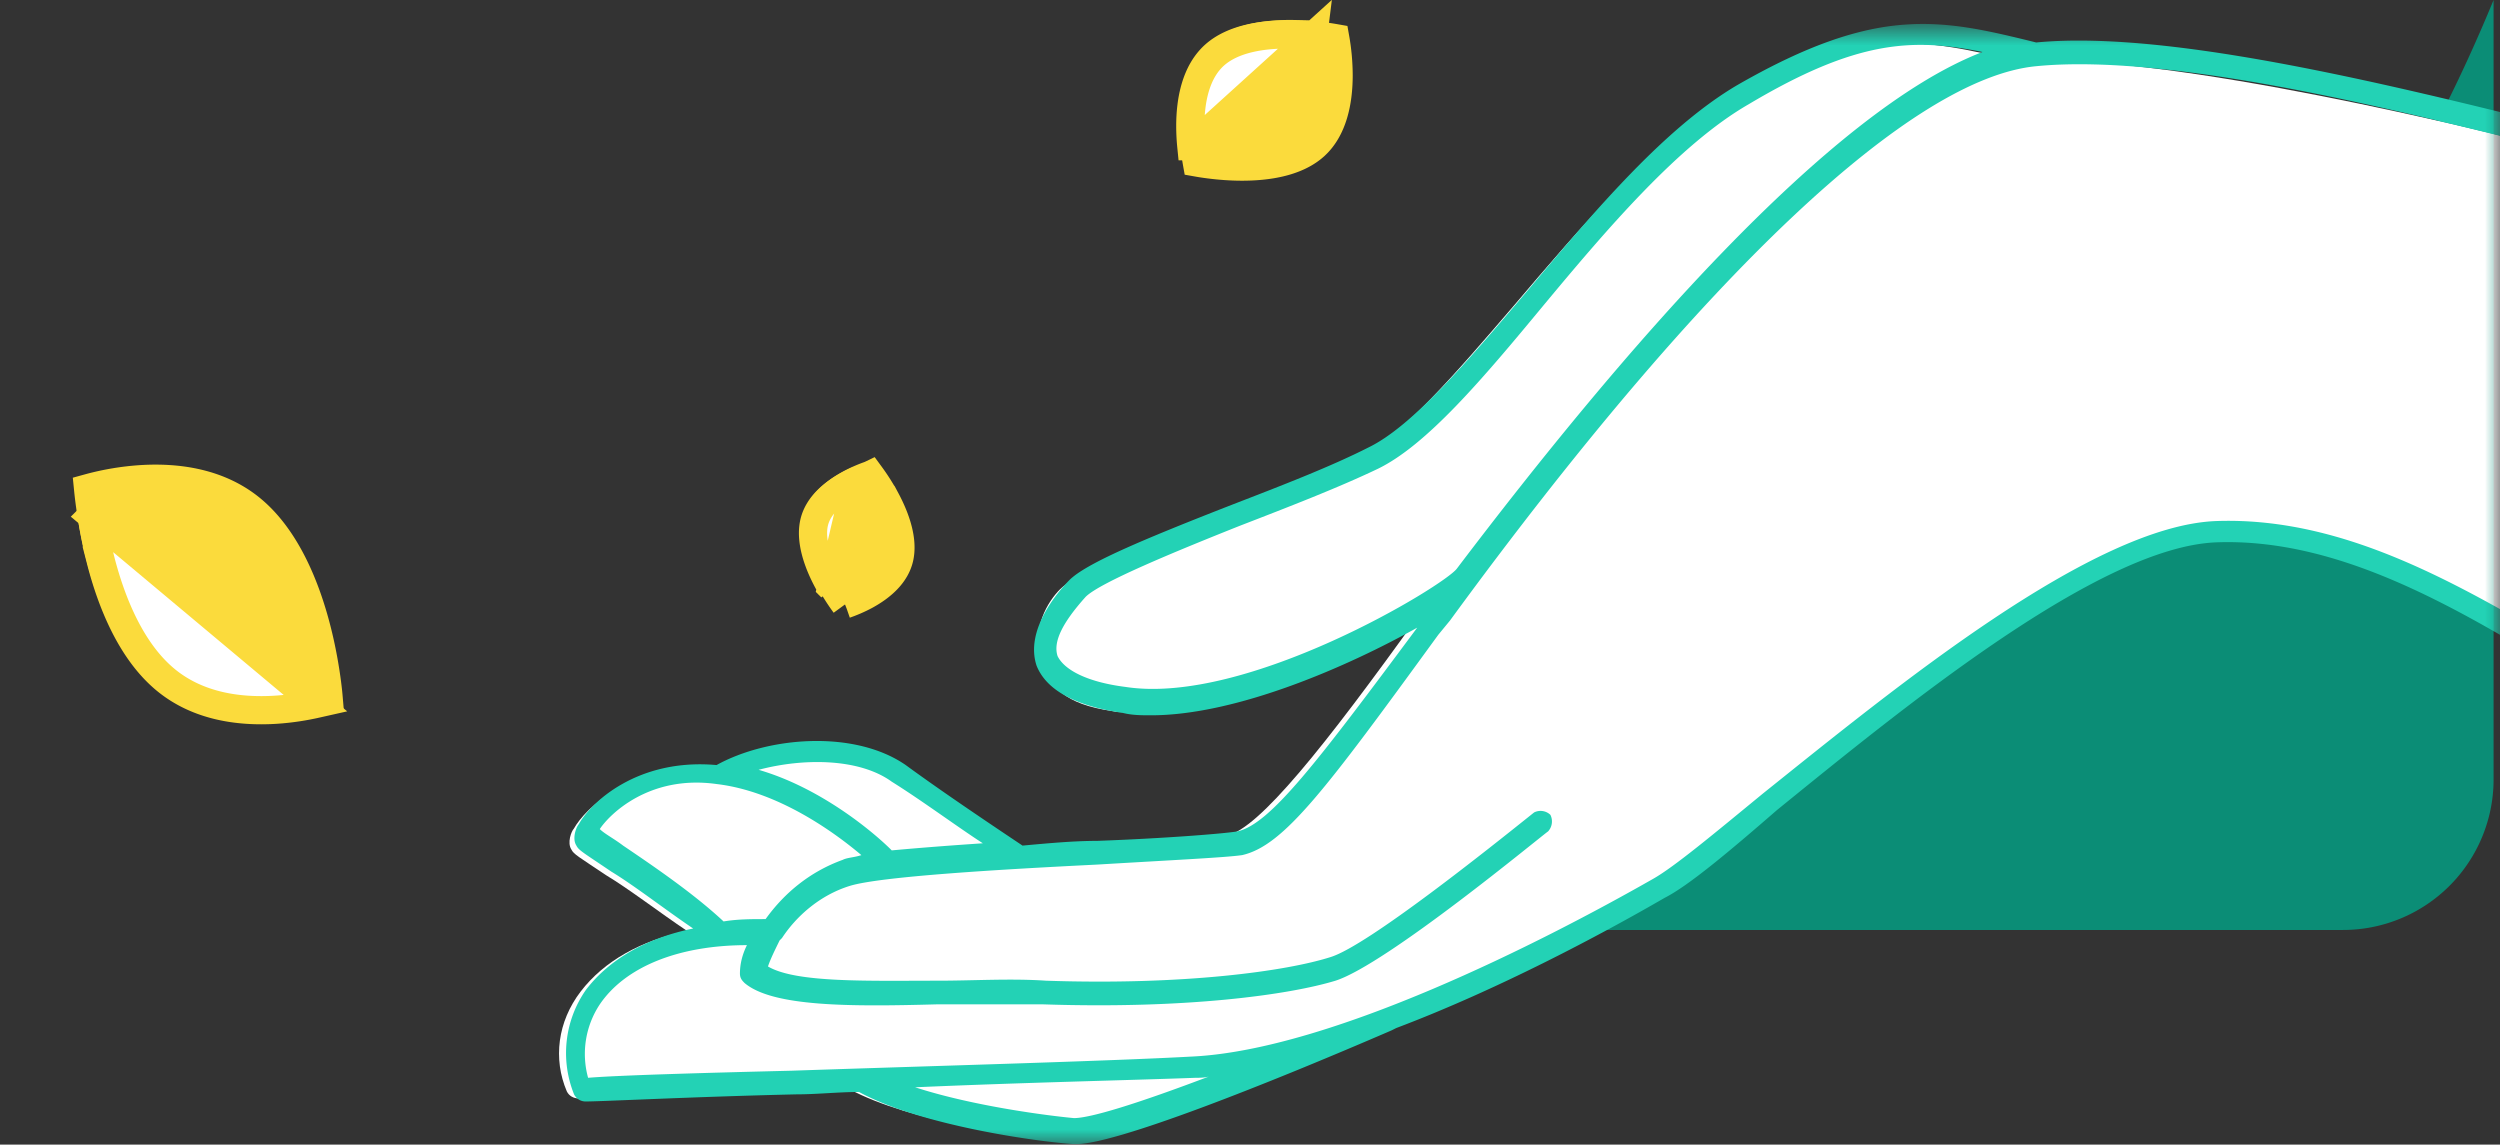
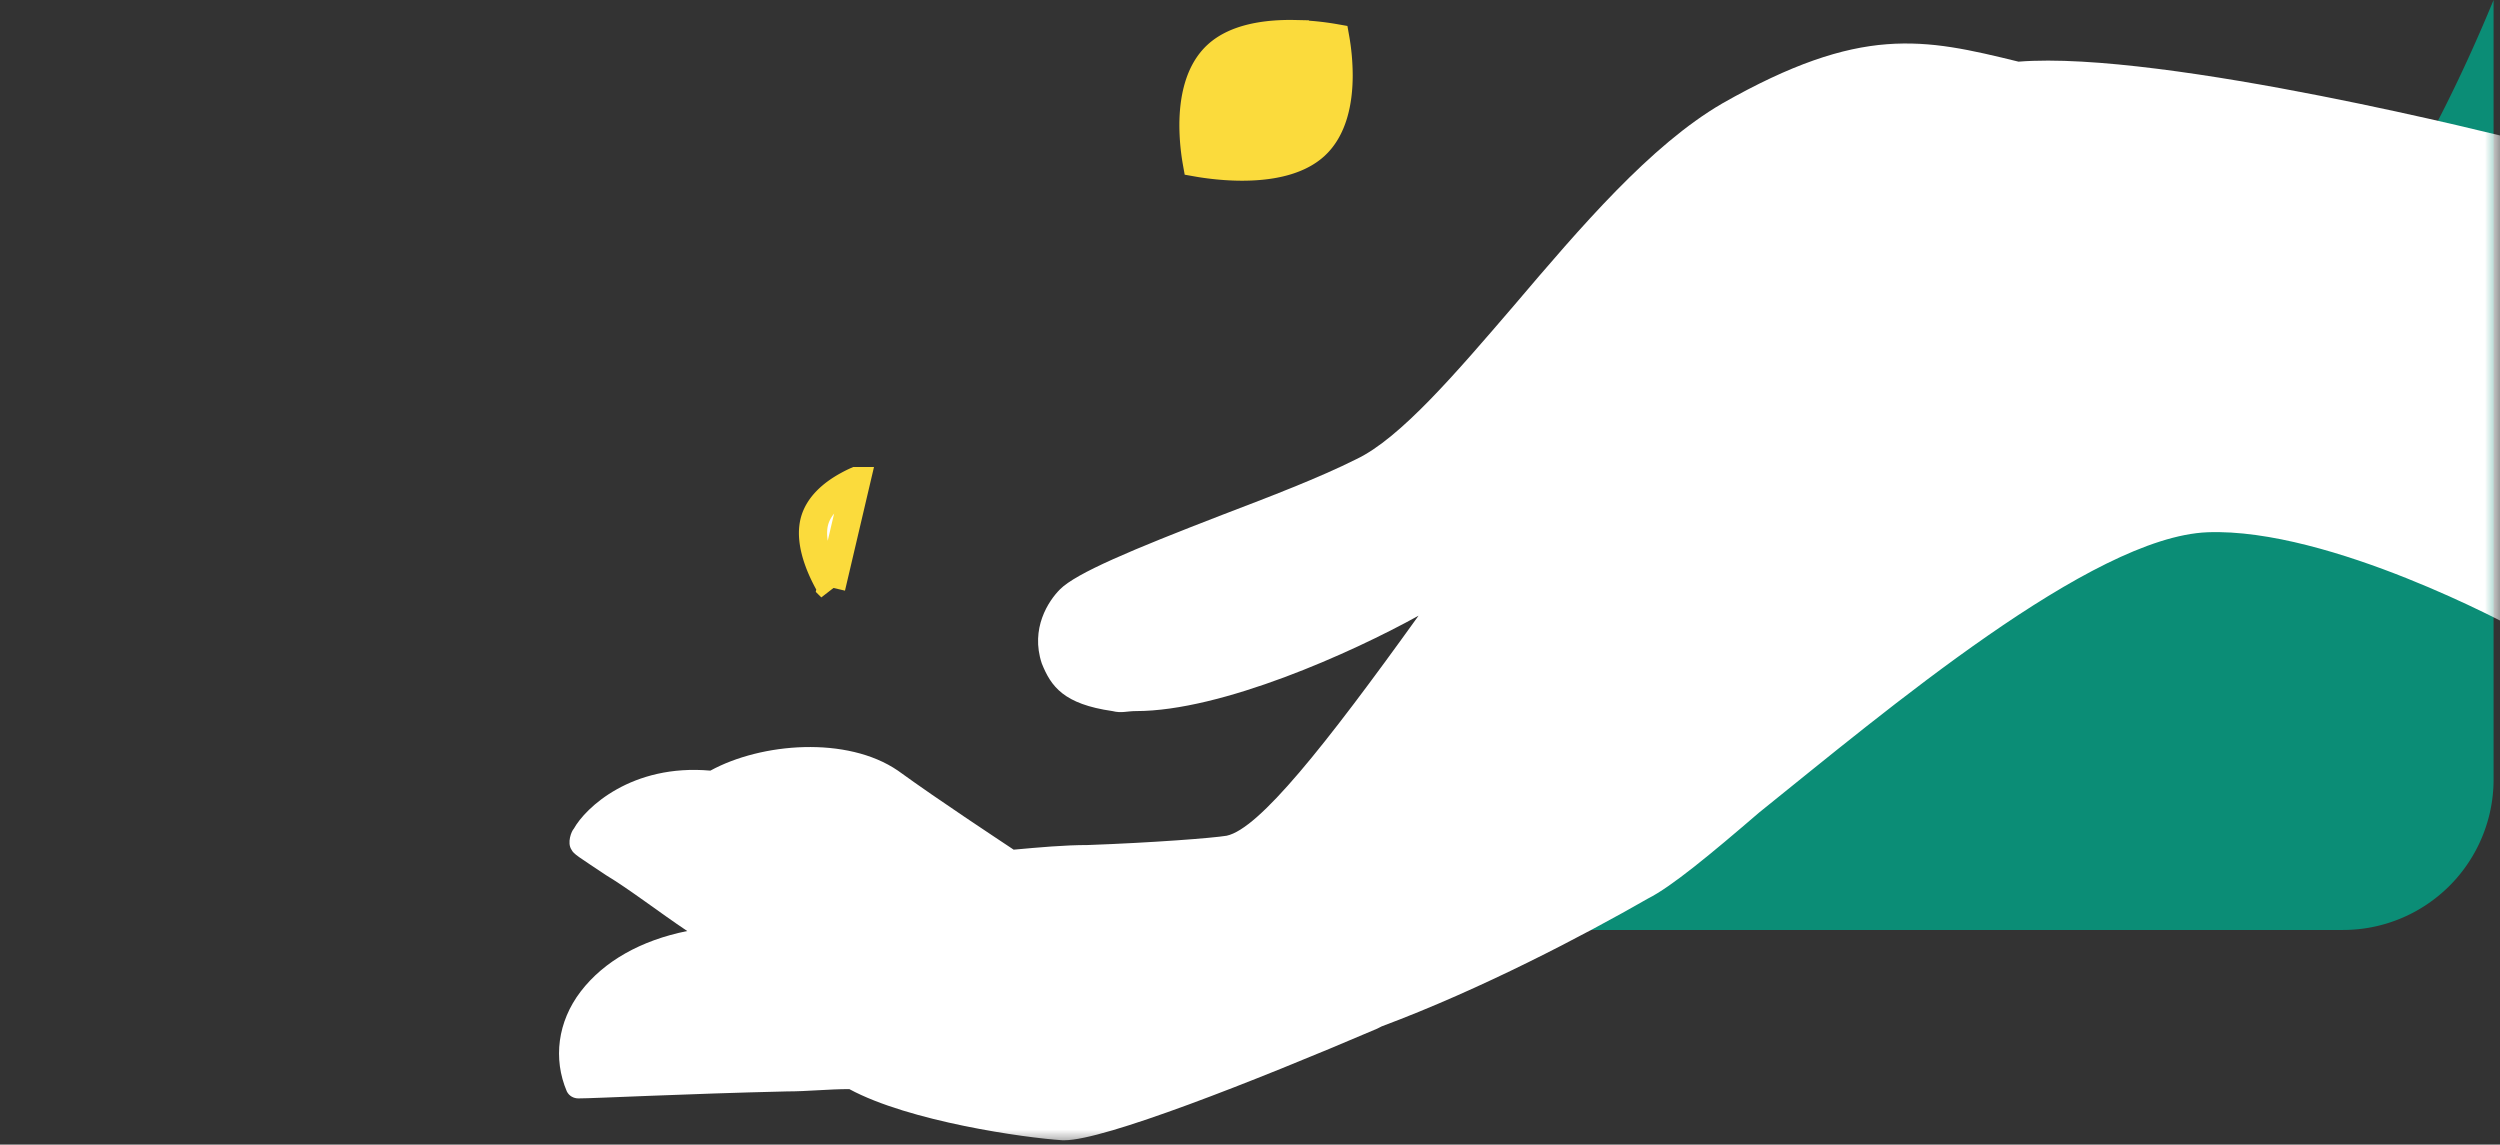
<svg xmlns="http://www.w3.org/2000/svg" width="83" height="38" fill="none">
  <rect width="100%" height="100%" fill="#333333" stroke="none" />
  <path d="M82.787 25.875V0c-7.995 19.39-22.49 25.153-57.943 30.875h52.943a5 5 0 0 0 5-5Z" fill="#0B8D76" />
-   <path d="m28.055 20.067.005-.002c.184-.064.43-.163.683-.3.519-.284.985-.686 1.113-1.232.137-.583-.104-1.305-.442-1.939a7.03 7.03 0 0 0-.522-.827l-.004.002c-.184.064-.43.163-.683.3-.519.284-.985.686-1.113 1.232m.963 2.766-.963-2.766m.963 2.766a7.061 7.061 0 0 1-.522-.827c-.338-.634-.578-1.356-.442-1.939m.964 2.766-.963-2.766" fill="#FBDB3C" stroke="#FBDB3C" stroke-width=".936" />
  <path d="m28.426 15.973-.828 3.53a6.375 6.375 0 0 1-.123-.219c-.339-.633-.58-1.356-.444-1.94.129-.546.595-.948 1.114-1.231.096-.053.19-.1.28-.14Z" fill="#fff" stroke="#FBDB3C" stroke-width=".936" />
  <path d="M39.895 5.423a8.755 8.755 0 0 1-.16-.027 7.225 7.225 0 0 1-.112-1.23c0-.872.184-1.793.795-2.346.614-.557 1.622-.708 2.569-.688a9.034 9.034 0 0 1 1.344.134 7.227 7.227 0 0 1 .111 1.23c0 .872-.184 1.793-.794 2.346-.615.557-1.623.708-2.57.688-.46-.01-.88-.06-1.183-.107Z" fill="#FBDB3C" stroke="#FBDB3C" stroke-width=".936" />
-   <path d="m43.597 1.19-4.045 3.665a6.871 6.871 0 0 1-.034-.67c0-.872.186-1.794.798-2.349.616-.557 1.625-.71 2.573-.69.252.005.492.022.708.045Z" fill="#fff" stroke="#FBDB3C" stroke-width=".936" />
-   <path d="M10.857 22.674c.023.18.04.331.05.45a8.814 8.814 0 0 1-1.773.298c-1.195.074-2.588-.107-3.674-1.015-1.118-.936-1.773-2.517-2.14-3.946a15.113 15.113 0 0 1-.398-2.255 8.815 8.815 0 0 1 1.773-.298c1.195-.073 2.589.107 3.674 1.016 1.118.936 1.773 2.517 2.141 3.945.181.702.286 1.341.347 1.805Z" fill="#FBDB3C" stroke="#FBDB3C" stroke-width=".936" />
-   <path d="m3.043 17.123 7.458 6.245c-.36.081-.83.163-1.357.196-1.192.074-2.583-.105-3.665-1.012-1.115-.933-1.768-2.513-2.135-3.94a14.98 14.98 0 0 1-.3-1.49Z" fill="#fff" stroke="#FBDB3C" stroke-width=".936" />
  <mask id="a" style="mask-type:alpha" maskUnits="userSpaceOnUse" x="16" y="0" width="67" height="38">
    <path fill="#C4C4C4" d="M16.444.796H83V38H16.444z" />
  </mask>
  <g mask="url(#a)">
    <path d="M83.452 4.61S71.857 1.66 67.015 2.047c-3.152-.772-5.227-1.235-9.84 1.39-2.382 1.388-4.688 4.09-6.917 6.713-1.922 2.238-3.767 4.4-5.227 5.094-1.23.617-2.844 1.235-4.459 1.852-2.997 1.158-4.842 1.93-5.38 2.47-.385.386-.99 1.3-.605 2.459.308.771.731 1.351 2.346 1.583.307.077.474 0 .782 0 2.844 0 7.152-1.932 9.381-3.167-3.127 4.354-5.294 7.074-6.37 7.305-.461.077-2.46.232-4.612.309-.769 0-1.614.077-2.46.154-.46-.308-2.46-1.62-3.843-2.624-1.691-1.157-4.535-.926-6.226 0-2.614-.231-4.151 1.235-4.535 1.93-.077.077-.231.463-.077.694.077.154.23.232 1.153.85.768.462 1.768 1.234 2.69 1.851-1.537.309-2.767 1.003-3.536 2.007-.768 1.003-.922 2.238-.461 3.318.077.155.23.232.384.232.538 0 3.536-.154 6.918-.232.692 0 1.384-.077 2.076-.077 1.998 1.08 5.842 1.62 7.072 1.698h.076c1.307 0 6.227-1.93 10.377-3.704l.154-.078c3.306-1.234 6.688-3.01 8.84-4.244.769-.386 2.075-1.466 3.69-2.856 4.227-3.395 11.039-9.149 14.882-9.303 4.074-.154 10.164 3.166 10.164 3.166V4.61Z" fill="#fff" />
-     <path d="M93.346 6.445c-.077-.079-.155-.157-.233-.157-1.55-.393-3.334-.865-5.195-1.337C81.017 3.22 72.487.939 67.602 1.41c-3.18-.786-5.273-1.258-9.926 1.416-2.404 1.416-4.73 4.169-6.979 6.843-1.939 2.281-3.8 4.483-5.273 5.191-1.24.63-2.87 1.259-4.498 1.888-3.024 1.18-4.885 1.966-5.428 2.517-.387.393-1.473 1.652-1.085 2.832.31.786 1.24 1.337 2.869 1.573.31.078.62.078.93.078 2.87 0 6.592-1.651 8.84-2.91-3.334 4.483-4.885 6.528-5.97 6.764-.466.079-2.482.236-4.653.315-.776 0-1.628.079-2.481.157-.466-.314-2.482-1.651-3.878-2.674-1.706-1.18-4.575-.944-6.28 0-2.637-.236-4.188 1.259-4.576 1.966-.077.08-.232.472-.077.708.077.158.232.236 1.163.866.775.471 1.783 1.258 2.714 1.887-1.551.315-2.792 1.023-3.567 2.045a3.665 3.665 0 0 0-.388 3.461.426.426 0 0 0 .388.236c.543 0 3.567-.157 6.979-.236.698 0 1.396-.079 2.094-.079 2.016 1.102 5.893 1.652 7.134 1.73h.077c1.318 0 6.281-1.965 10.468-3.775l.156-.078c3.334-1.259 6.746-3.068 8.917-4.326.776-.394 2.094-1.495 3.722-2.91 4.265-3.461 10.701-8.731 14.579-8.889 4.11-.157 8.064 2.203 11.786 4.484l3.257 1.887c.078.08.155.08.31 0 1.474-.393 3.024-2.674 4.188-6.213 1.473-4.09 2.016-9.36.232-11.72ZM37.36 22.805c-1.24-.157-2.016-.55-2.248-1.022-.155-.472.155-1.101.93-1.966.466-.472 2.947-1.495 5.118-2.36 1.629-.63 3.257-1.259 4.575-1.888 1.629-.786 3.49-2.989 5.506-5.427 2.093-2.517 4.497-5.349 6.824-6.686 3.567-2.123 5.428-2.202 7.754-1.73-5.118 1.966-12.02 9.989-17.447 17.147-.388.55-6.98 4.562-11.012 3.932Zm-7.754 3.147c1.008.629 2.171 1.494 3.024 2.045-1.163.078-2.17.157-3.024.236-.465-.472-2.249-2.045-4.42-2.675 1.474-.393 3.335-.393 4.42.394Zm-8.917 2.123c-.31-.236-.62-.393-.776-.55.31-.472 1.629-1.81 3.877-1.495 2.016.236 3.877 1.573 4.808 2.36-.233.079-.465.079-.62.157-1.086.393-1.939 1.101-2.56 1.967-.465 0-.93 0-1.395.078-1.008-.944-2.404-1.887-3.334-2.517Zm14.966 9.046c-.853-.079-3.335-.394-5.273-1.023 3.567-.157 7.211-.236 9.305-.315.155 0 .388 0 .543-.078-2.482.944-4.033 1.416-4.575 1.416Zm56.762-19.192c-1.008 2.989-2.404 5.191-3.567 5.663-1.008-.55-2.017-1.101-3.025-1.73-3.877-2.281-7.831-4.72-12.251-4.563-4.11.158-10.624 5.506-15.044 9.046-1.628 1.337-2.947 2.438-3.645 2.832-3.722 2.123-10.7 5.663-15.276 5.899-2.869.157-8.685.314-13.337.472-3.18.078-5.816.157-6.747.235a2.98 2.98 0 0 1 .388-2.438c.853-1.258 2.637-1.966 4.885-1.966-.155.314-.232.63-.232.944 0 .157.077.236.155.314.93.787 3.49.787 6.358.708h3.567c4.73.157 8.143-.314 9.694-.786 1.705-.55 6.823-4.798 7.056-4.956a.49.49 0 0 0 .077-.55.473.473 0 0 0-.542-.079c-1.474 1.18-5.506 4.405-6.747 4.798-1.473.472-4.885.944-9.46.787-1.163-.079-2.404 0-3.567 0-2.326 0-4.73.078-5.66-.472.077-.236.232-.55.387-.866l.078-.078c.465-.708 1.24-1.416 2.248-1.73 1.008-.315 5.04-.551 8.22-.709 2.636-.157 4.265-.235 4.808-.314 1.395-.315 2.791-2.202 6.513-7.315l.388-.472C56.59 9.041 63.492 2.591 67.602 2.198c4.807-.472 13.26 1.73 20.161 3.54 1.861.471 3.567.943 5.118 1.336 1.473 2.203.853 7.158-.465 10.855Z" fill="#23D2B5" />
  </g>
</svg>